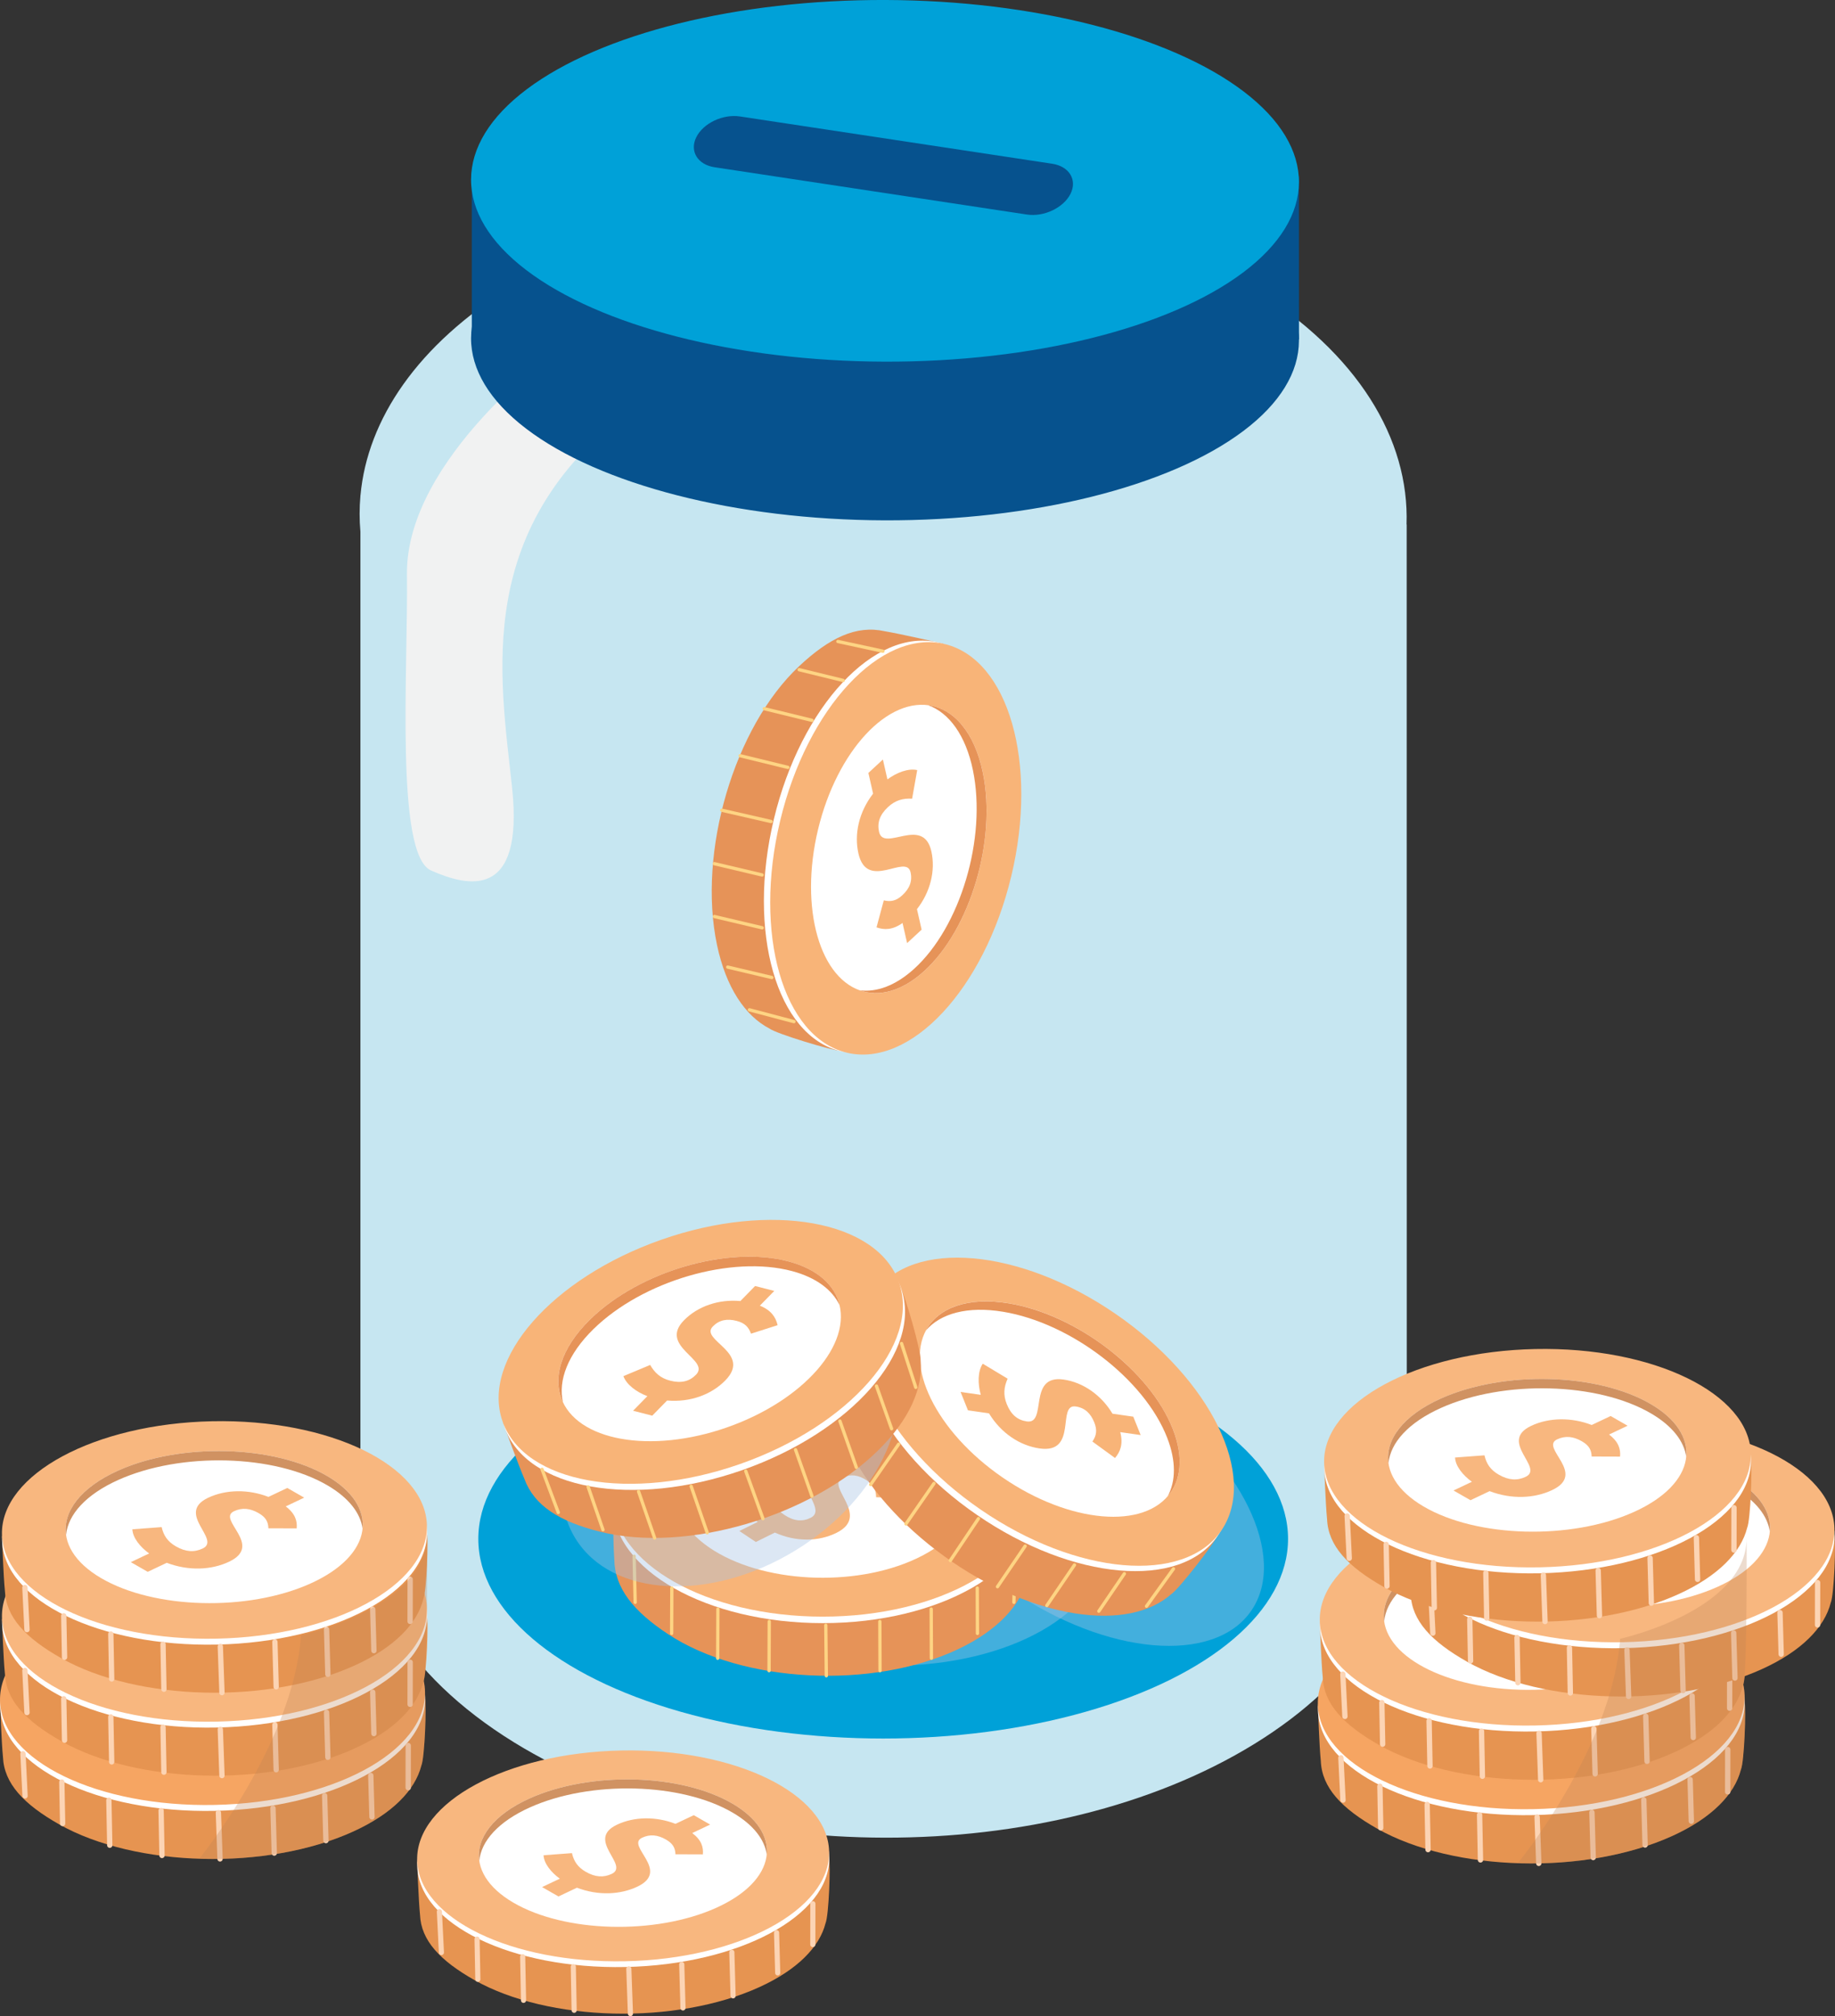
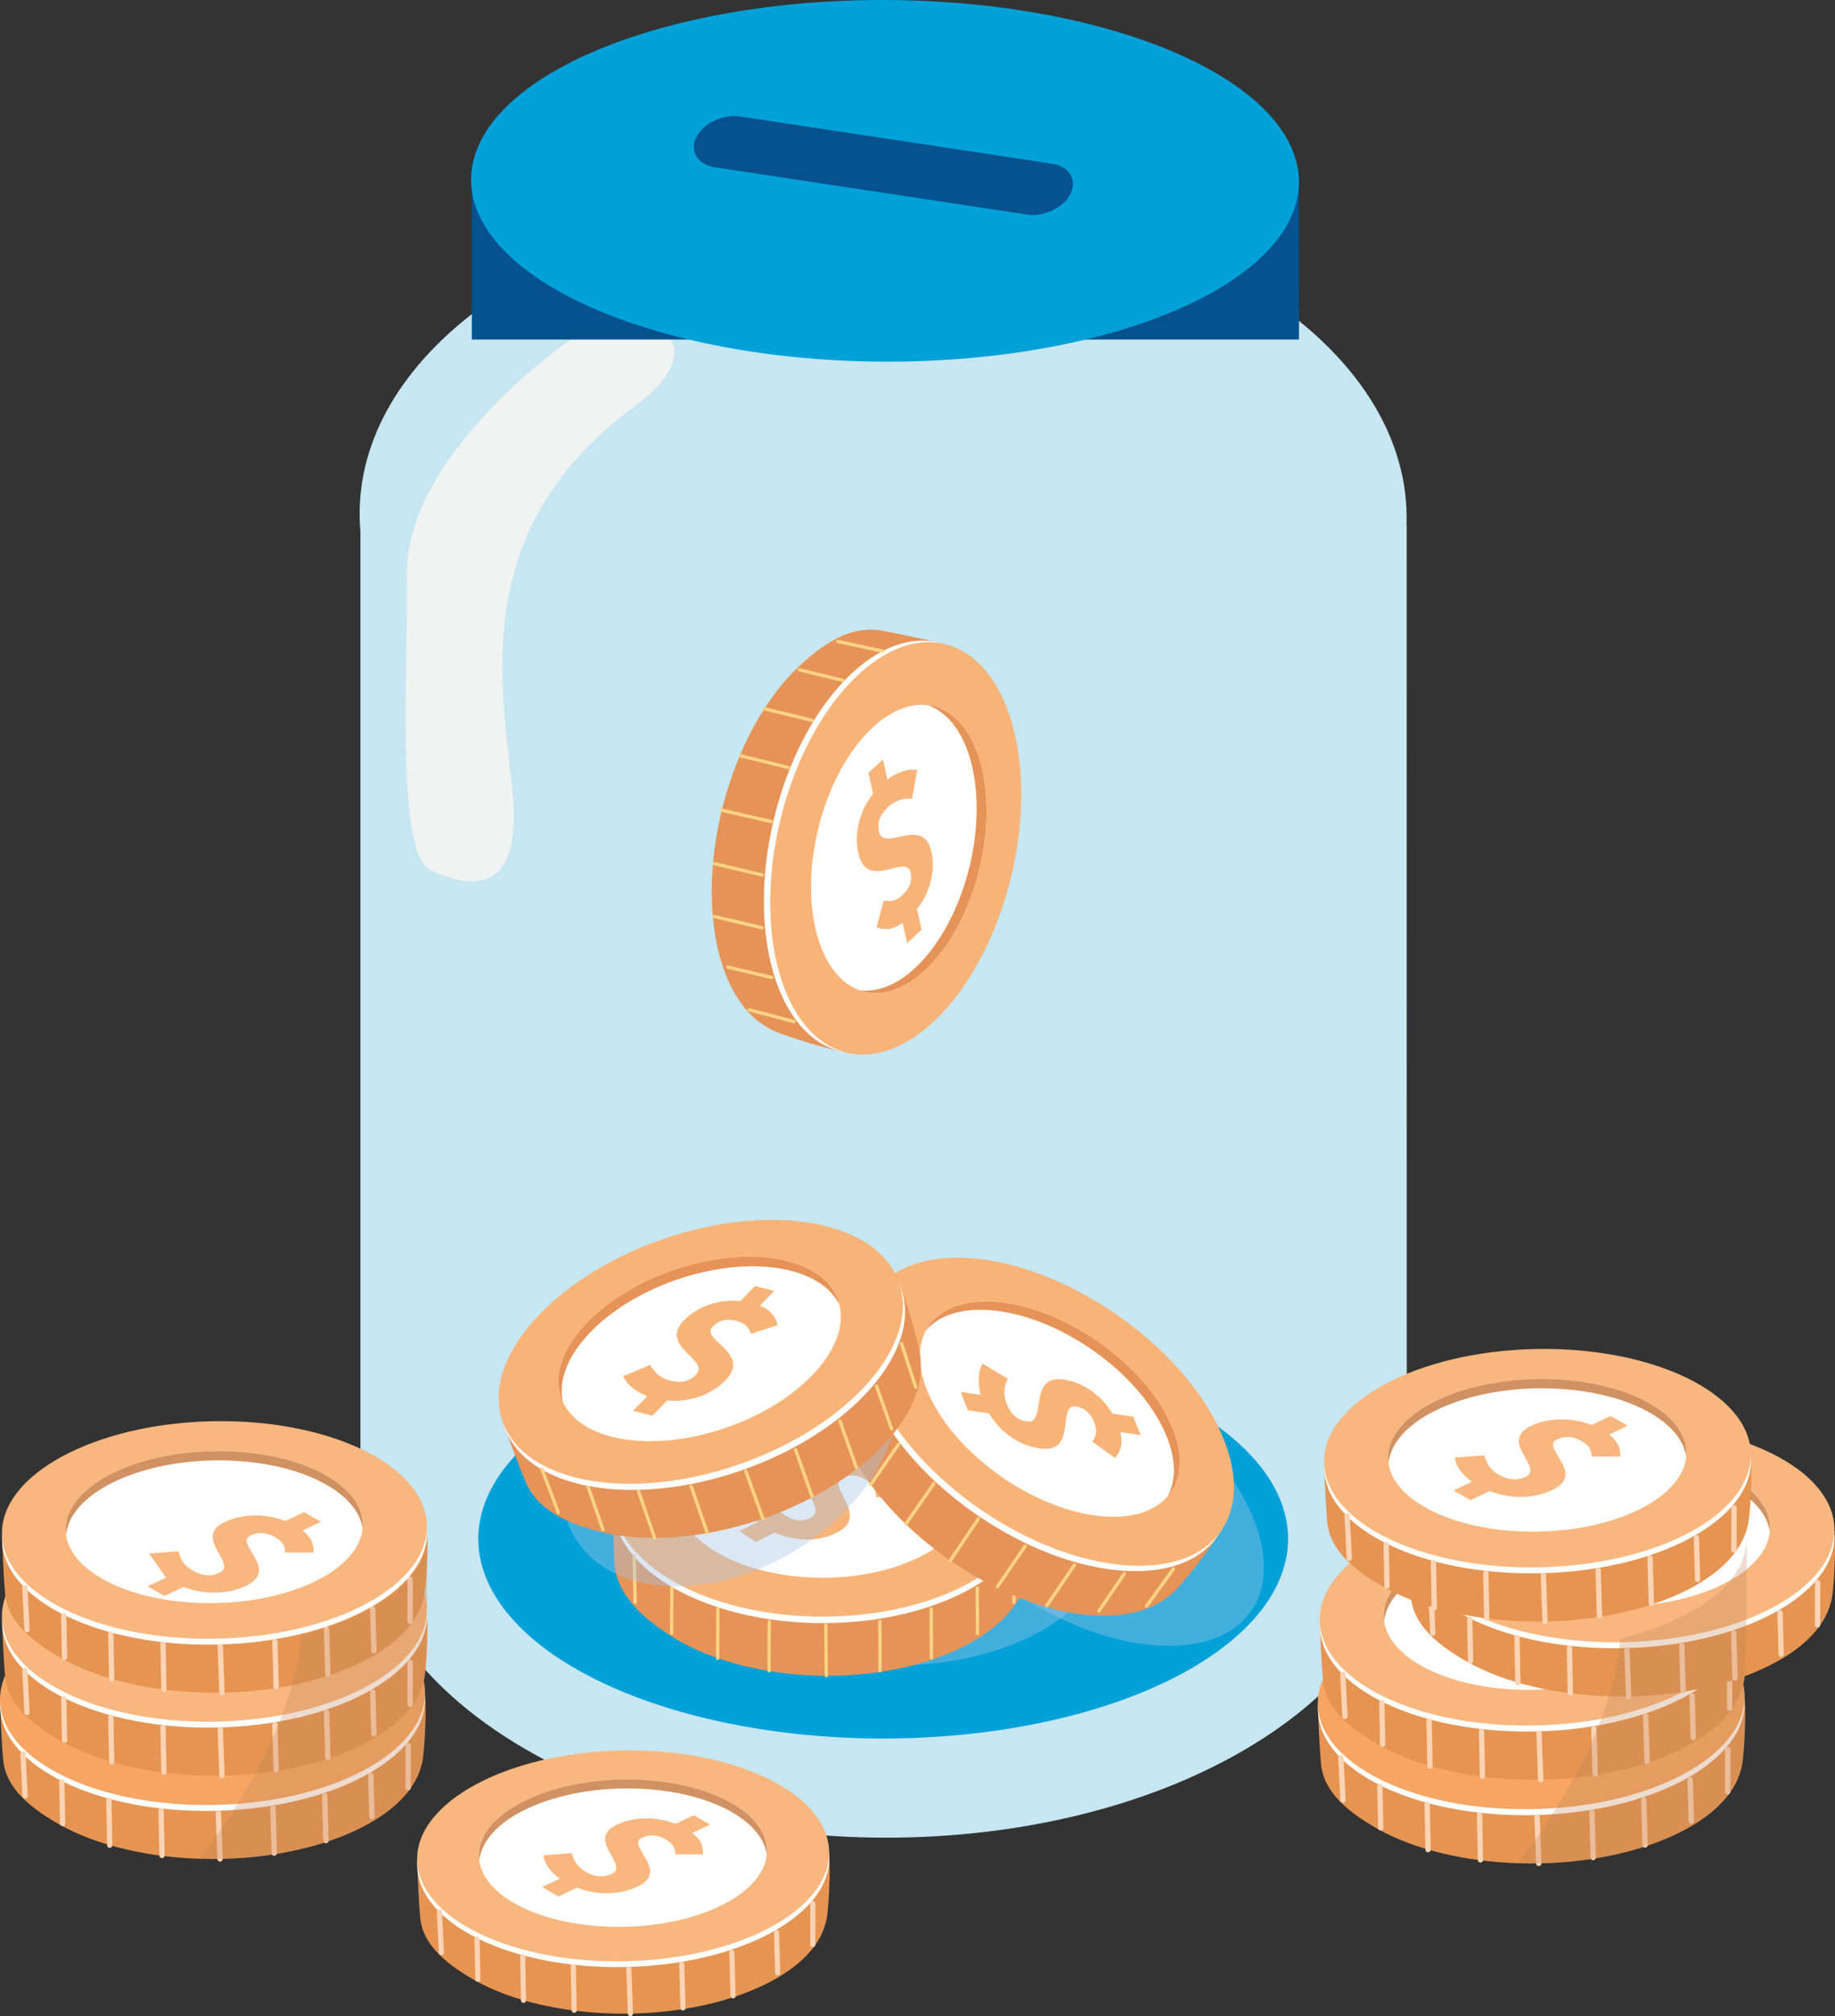
<svg xmlns="http://www.w3.org/2000/svg" viewBox="0 0 2509.6 2756.79">
  <rect x="0" y="0" width="2509.6" height="2756.79" fill="#333333" stroke="none" />
  <defs>
    <style>.cls-1{fill:#f1c87b;}.cls-2{fill:#f6a562;}.cls-3{fill:#fff;}.cls-4{isolation:isolate;}.cls-5{fill:#e69451;}.cls-6{fill:#00a1d8;}.cls-7{fill:#c6e6f1;}.cls-8{stroke-width:7.24px;}.cls-8,.cls-9,.cls-10,.cls-11{fill:none;stroke-linecap:round;stroke-linejoin:round;}.cls-8,.cls-9,.cls-11{stroke:#fcd4b4;}.cls-12{fill:#d09262;}.cls-13{fill:#f8b77f;}.cls-9{stroke-width:7.27px;}.cls-14{fill:#f1f2f2;}.cls-15{fill:#f8b478;}.cls-16{fill:#fcd4b4;}.cls-10{stroke:#fed483;stroke-width:4.52px;}.cls-17{fill:#e69358;}.cls-18{fill:#06528e;}.cls-19{fill:#a8c4e5;opacity:.4;}.cls-19,.cls-20{mix-blend-mode:multiply;}.cls-20{fill:#bf8456;opacity:.29;}.cls-11{stroke-width:7.02px;}</style>
  </defs>
  <g class="cls-4">
    <g id="Ebene_2">
      <g id="Ebene_1-2">
        <g>
          <g>
            <path class="cls-7" d="M1923.95,2071.1l-.12-1353.95h-.2c3.97-116.56-66.27-234.16-210.98-323.4-280.54-173-733.98-173.87-1012.77-1.95-128.53,79.26-197.35,181.41-206.87,285.44h-.1s0,.91,0,.91c-1.44,16.28-1.47,32.59,0,48.88V2044.21c-10.7,121.34,59.31,245.16,210.14,338.18,280.54,173,733.97,173.87,1012.77,1.95,139.96-86.31,209.25-199.76,208.11-313.24h.03Z" />
            <ellipse class="cls-6" cx="1207.85" cy="2104.15" rx="553.72" ry="273" />
            <path class="cls-14" d="M764.65,475.81s-210.14,150.67-208.09,309.8c1.66,128.89-16.52,382.75,32.91,404.62,49.43,21.87,127.37,41.89,110.88-113.07-16.49-154.96-54.61-357.67,168.15-521.91,129.09-95.18-1.67-157.04-103.85-79.43Z" />
            <polygon class="cls-18" points="645.25 234.76 645.25 464.25 1776.52 464.25 1776.42 241.33 645.25 234.76" />
-             <ellipse class="cls-18" cx="1210.43" cy="464.25" rx="247.26" ry="566.12" transform="translate(742.09 1673.1) rotate(-89.81)" />
            <ellipse class="cls-6" cx="1210.43" cy="247.27" rx="247.26" ry="566.12" transform="translate(959.07 1456.85) rotate(-89.81)" />
            <g>
              <g>
                <ellipse class="cls-19" cx="1221.03" cy="2115" rx="287.28" ry="162.52" />
                <g>
                  <path class="cls-17" d="M1412.07,2056.83c2.36,10.61-2.12,90.14-6.93,101.55-9.09,36.39-40.78,70.92-94.31,96.37-117.44,55.83-295.16,46.8-396.94-20.17-47.44-31.22-73.19-62.94-73.79-102.57-1.53-21.43-2.17-81.25-2.17-81.25,3.74-13.07,18.88,.55,28.48-11.65,15.85-24.05,42.45-46.16,79.68-63.86,117.44-55.83,295.16-46.8,396.94,20.17,42.86,28.21,66.07,27.34,69.05,61.41Z" />
                  <ellipse class="cls-3" cx="1125.21" cy="2056.83" rx="287.28" ry="162.52" />
                  <ellipse class="cls-15" cx="1125.21" cy="2047.97" rx="287.28" ry="162.52" />
                  <path class="cls-3" d="M1279.71,1971.22c-70.72-48.32-197.32-55.05-282.76-15.02-85.44,40.03-97.37,111.65-26.65,159.98,70.72,48.32,197.32,55.05,282.76,15.02,85.44-40.03,97.37-111.65,26.65-159.98Z" />
                  <path class="cls-1" d="M996.94,1970.13c85.44-40.03,212.04-33.31,282.76,15.02,28.19,19.26,43.24,42.23,45.74,65.42,3-27.77-11.9-56.22-45.74-79.34-70.72-48.32-197.32-55.05-282.76-15.02-51.38,24.07-76.17,59.57-72.39,94.56,3.27-30.28,27.82-59.75,72.39-80.63Z" />
                  <path class="cls-15" d="M1036.2,2081.01c-11.95-10-21.7-24.04-21.87-36.64l39.63-2.35c2.34,12.59,7.55,21.87,18.7,29.3,13.01,8.67,24.57,9.69,36.07,3.99,25.76-12.75-36.06-53.35,8.96-75.63,24.51-12.13,54.99-11.57,81.58,.62l25.76-12.75,22.53,15.01-25.26,12.5c12.61,11.02,15.29,22.1,14.1,33.21l-38.2-1.05c-.11-9.66-3.06-16.56-12.81-23.05-11.15-7.43-21.94-9.1-33.2-3.53-23.76,11.76,39.56,51.62-8.21,75.26-24.01,11.88-54.83,12.84-84.26-.37l-26.01,12.87-22.53-15.01,25.01-12.38Z" />
                </g>
              </g>
              <line class="cls-10" x1="1129.38" y1="2222.28" x2="1130.11" y2="2291.36" />
              <line class="cls-10" x1="1203.3" y1="2217.14" x2="1203.56" y2="2284.35" />
              <line class="cls-10" x1="1273.53" y1="2200.16" x2="1273.8" y2="2267.36" />
              <line class="cls-10" x1="1336.53" y1="2171.46" x2="1336.78" y2="2233.44" />
              <line class="cls-10" x1="1388.1" y1="2127.94" x2="1386.66" y2="2190.92" />
              <line class="cls-10" x1="1052.04" y1="2217.14" x2="1051.77" y2="2284.35" />
              <line class="cls-10" x1="981.81" y1="2200.16" x2="981.54" y2="2267.36" />
              <line class="cls-10" x1="918.81" y1="2171.46" x2="918.56" y2="2233.44" />
              <line class="cls-10" x1="867.24" y1="2127.94" x2="868.68" y2="2190.92" />
            </g>
            <g>
              <g>
                <ellipse class="cls-19" cx="1474.44" cy="2039.87" rx="162.52" ry="287.28" transform="translate(-1041.76 2101.29) rotate(-55.54)" />
                <g>
                  <path class="cls-17" d="M1664.86,2100.07c-4.06,10.08-52.78,73.11-63.2,79.79-28.09,24.85-73.77,35.37-132.29,26.05-128.42-20.46-269.8-128.51-315.79-241.34-21.43-52.59-24.7-93.32-2.76-126.32,10.87-18.53,44.2-68.2,44.2-68.2,10.48-8.66,15.26,11.14,30.07,6.52,26.68-10.86,61.13-14.02,101.83-7.53,128.42,20.46,269.8,128.51,315.79,241.34,19.37,47.52,38.98,59.94,22.16,89.71Z" />
                  <ellipse class="cls-3" cx="1428.39" cy="1937.68" rx="162.52" ry="287.28" transform="translate(-977.5 2018.94) rotate(-55.54)" />
                  <ellipse class="cls-15" cx="1433.41" cy="1930.37" rx="162.52" ry="287.28" transform="translate(-969.3 2019.91) rotate(-55.54)" />
                  <ellipse class="cls-3" cx="1435.65" cy="1926.73" rx="113.62" ry="200.83" transform="translate(-965.32 2020.18) rotate(-55.54)" />
                  <path class="cls-17" d="M1371.74,1793.59c93.09,15.37,193.65,92.58,224.59,172.45,12.34,31.84,11.73,59.29,.67,79.82,18.19-21.2,22.02-53.09,7.21-91.3-30.94-79.87-131.5-157.08-224.59-172.45-55.98-9.24-96.51,5.99-113.2,36.97,19.84-23.11,56.76-33.51,105.32-25.49Z" />
                  <path class="cls-15" d="M1341.33,1907.22c-4.19-15-4.28-32.11,2.72-42.58l34,20.49c-5.2,11.7-6.16,22.31-1.17,34.74,5.82,14.51,14.77,21.89,27.48,23.71,28.45,4.07,.48-64.39,50.2-57.27,27.08,3.88,51.88,21.59,66.9,46.69l28.45,4.07,10.08,25.13-27.9-3.99c4.16,16.22,.1,26.87-7.17,35.36l-30.89-22.49c5.38-8.02,6.85-15.38,2.49-26.26-4.99-12.43-12.93-19.92-25.37-21.7-26.24-3.76,3.39,64.94-49.37,57.39-26.52-3.8-52.47-20.45-69.25-48.01l-28.73-4.11-10.08-25.13,27.62,3.95Z" />
                </g>
              </g>
              <line class="cls-10" x1="1338.16" y1="2076.42" x2="1299.66" y2="2133.78" />
              <line class="cls-10" x1="1402" y1="2114.03" x2="1364.18" y2="2169.58" />
              <line class="cls-10" x1="1469.51" y1="2139.79" x2="1431.69" y2="2195.34" />
              <line class="cls-10" x1="1537.69" y1="2151.8" x2="1502.81" y2="2203.03" />
              <line class="cls-10" x1="1604.84" y1="2145.12" x2="1568" y2="2196.22" />
              <line class="cls-10" x1="1277.32" y1="2028.4" x2="1239.05" y2="2083.65" />
              <line class="cls-10" x1="1229.04" y1="1974.64" x2="1190.77" y2="2029.89" />
              <line class="cls-10" x1="1193.35" y1="1915.32" x2="1158.06" y2="1966.27" />
              <line class="cls-10" x1="1175.48" y1="1850.26" x2="1141.01" y2="1902.99" />
            </g>
            <g>
              <g>
                <ellipse class="cls-19" cx="998.64" cy="1973.46" rx="248.52" ry="171.54" transform="translate(-884.36 813.23) rotate(-31.52)" />
                <g>
                  <path class="cls-17" d="M1232.09,1761.99c5.73,9.23,27.79,85.78,27.01,98.14,3.44,37.35-15.06,80.41-57.17,122.11-92.4,91.5-263.12,141.69-381.31,112.11-55.09-13.79-89.88-35.22-103.53-72.43-8.52-19.72-28.9-75.97-28.9-75.97-.79-13.57,18-5.72,23.03-20.4,7.01-27.94,24.82-57.59,54.11-86.6,92.4-91.5,263.12-141.69,381.31-112.11,49.78,12.46,71.39,3.98,85.46,35.14Z" />
                  <ellipse class="cls-3" cx="961.34" cy="1856.77" rx="287.28" ry="162.52" transform="translate(-559.94 422.38) rotate(-19.31)" />
                  <ellipse class="cls-15" cx="958.41" cy="1848.4" rx="287.28" ry="162.52" transform="translate(-557.34 420.94) rotate(-19.31)" />
                  <ellipse class="cls-3" cx="956.8" cy="1844.44" rx="200.83" ry="113.62" transform="translate(-556.12 420.19) rotate(-19.31)" />
                  <path class="cls-17" d="M811.63,1817.31c67.42-66.01,189.13-101.49,271.85-79.25,32.97,8.87,54.76,25.57,64.79,46.63-6.35-27.2-29.81-49.13-69.39-59.77-82.72-22.24-204.43,13.24-271.85,79.25-40.54,39.7-52.21,81.39-37.08,113.16-6.92-29.66,6.52-65.59,41.68-100.02Z" />
                  <path class="cls-15" d="M885.32,1909c-14.58-5.49-28.43-15.52-32.74-27.35l36.62-15.31c6.37,11.11,14.36,18.15,27.34,21.48,15.14,3.88,26.39,1.03,35.37-8.15,20.1-20.55-51.66-38.44-16.53-74.34,19.13-19.55,48.08-29.09,77.2-26.37l20.1-20.55,26.22,6.72-19.71,20.15c15.54,6.23,21.74,15.8,24.28,26.68l-36.4,11.63c-3.29-9.08-8.36-14.61-19.71-17.52-12.98-3.33-23.71-1.34-32.5,7.64-18.54,18.95,54.39,35.65,17.12,73.75-18.74,19.15-47.51,30.24-79.65,27.49l-20.3,20.74-26.22-6.72,19.52-19.95Z" />
                </g>
              </g>
              <line class="cls-10" x1="1019.94" y1="2011.55" x2="1043.45" y2="2076.51" />
              <line class="cls-10" x1="1088" y1="1982.28" x2="1110.46" y2="2045.62" />
              <line class="cls-10" x1="1148.68" y1="1943.04" x2="1171.14" y2="2006.38" />
              <line class="cls-10" x1="1198.66" y1="1895.14" x2="1219.37" y2="1953.55" />
              <line class="cls-10" x1="1232.96" y1="1837.03" x2="1252.41" y2="1896.95" />
              <line class="cls-10" x1="945.24" y1="2032.25" x2="967.2" y2="2095.77" />
              <line class="cls-10" x1="873.34" y1="2039.42" x2="895.29" y2="2102.95" />
              <line class="cls-10" x1="804.4" y1="2033.16" x2="824.64" y2="2091.73" />
              <line class="cls-10" x1="741.35" y1="2009.12" x2="763.52" y2="2068.09" />
            </g>
            <g>
              <g>
                <path class="cls-17" d="M1149.4,1436.81c-10.87-.19-87.16-23.11-97.12-30.46-33.26-17.34-59.43-56.22-71.67-114.21-26.86-127.24,23.43-297.93,112.32-381.25,41.43-38.84,78.29-56.47,116.96-47.79,21.19,3.52,79.51,16.86,79.51,16.86,11.84,6.69-4.94,18.23,4.68,30.41,19.69,21.03,34.97,52.06,43.48,92.39,26.86,127.24-23.43,297.93-112.32,381.25-37.44,35.09-42.02,57.85-75.83,52.8Z" />
                <ellipse class="cls-3" cx="1216.4" cy="1157.89" rx="287.28" ry="162.52" transform="translate(-193.28 2070.65) rotate(-76.51)" />
                <ellipse class="cls-15" cx="1225.01" cy="1159.96" rx="287.28" ry="162.52" transform="translate(-188.68 2080.62) rotate(-76.51)" />
                <ellipse class="cls-3" cx="1229.21" cy="1160.75" rx="200.83" ry="113.62" transform="translate(-186.23 2085.31) rotate(-76.51)" />
                <path class="cls-17" d="M1330.66,1053.42c18.97,92.43-17.14,213.95-80.64,271.44-25.31,22.91-51.16,32.18-74.29,29.2,26.3,9.4,57.45,1.56,87.83-25.94,63.5-57.48,99.61-179.01,80.64-271.44-11.41-55.58-40.13-87.97-75.03-92.47,28.68,10.25,51.6,41.01,61.5,89.22Z" />
                <path class="cls-15" d="M1213.67,1065.69c12.51-9.28,28.45-15.49,40.73-12.71l-6.97,39.08c-12.79-.67-23.03,2.24-32.86,11.34-11.46,10.63-15.16,21.62-12.31,34.14,6.38,28.03,60.3-22.6,71.45,26.38,6.07,26.67-1.59,56.18-19.65,79.18l6.38,28.03-19.85,18.4-6.26-27.48c-13.66,9.69-25.06,9.71-35.58,5.96l9.94-36.9c9.41,2.15,16.81,.89,25.41-7.07,9.83-9.11,13.97-19.21,11.18-31.45-5.88-25.85-59.43,26.41-71.26-25.56-5.95-26.12,.32-56.32,20.04-81.84l-6.44-28.3,19.85-18.4,6.19,27.21Z" />
              </g>
              <line class="cls-10" x1="1054.55" y1="1123.3" x2="987.21" y2="1107.87" />
              <line class="cls-10" x1="1042.28" y1="1196.37" x2="976.87" y2="1180.93" />
              <line class="cls-10" x1="1042.39" y1="1268.63" x2="976.98" y2="1253.19" />
              <line class="cls-10" x1="1055.58" y1="1336.59" x2="995.26" y2="1322.35" />
              <line class="cls-10" x1="1085.85" y1="1396.9" x2="1024.95" y2="1380.78" />
              <line class="cls-10" x1="1077.61" y1="1049.3" x2="1012.32" y2="1033.34" />
              <line class="cls-10" x1="1110.53" y1="984.97" x2="1045.24" y2="969.02" />
              <line class="cls-10" x1="1153.14" y1="930.42" x2="1092.94" y2="915.7" />
              <line class="cls-10" x1="1207.5" y1="890.44" x2="1145.93" y2="877.13" />
            </g>
            <path class="cls-18" d="M1404.38,293.35l-427.02-64.65c-23.31-3.53-34.59-22.05-25.07-41.15h0c9.52-19.1,36.37-31.85,59.68-28.32l427.02,64.65c23.31,3.53,34.59,22.05,25.07,41.15h0c-9.52,19.1-36.37,31.85-59.68,28.32Z" />
          </g>
          <g>
            <g>
              <g>
                <path class="cls-5" d="M581,2321.18c2.62,9.65-.16,82.48-4.79,93.02-8.4,33.47-39.7,65.74-93.29,90.17-117.58,53.6-297.55,49.19-401.97-9.85-48.67-27.52-75.42-55.97-76.89-92.2-2.02-19.56-3.98-74.25-3.98-74.25,3.5-12.04,19.11,.09,28.55-11.27,15.5-22.34,41.93-43.13,79.2-60.12,117.58-53.6,297.55-49.19,401.97,9.85,43.98,24.86,67.43,23.57,71.19,54.66Z" />
                <ellipse class="cls-3" cx="290.82" cy="2327.4" rx="290.67" ry="148.67" transform="translate(-48.27 6.54) rotate(-1.19)" />
                <ellipse class="cls-2" cx="290.63" cy="2319.3" rx="290.67" ry="148.67" transform="translate(-48.1 6.53) rotate(-1.19)" />
                <ellipse class="cls-3" cx="290.32" cy="2315.39" rx="203.2" ry="103.93" transform="translate(-48.01 6.53) rotate(-1.19)" />
                <path class="cls-1" d="M159.17,2250.89c85.55-38.46,213.76-35.05,286.37,7.61,28.94,17,44.66,37.68,47.7,58.83,2.42-25.46-13.28-51.16-48.01-71.57-72.6-42.66-200.81-46.06-286.37-7.61-51.45,23.13-75.74,56.13-71.15,88.04,2.64-27.76,26.83-55.25,71.46-75.31Z" />
                <path class="cls-16" d="M201.32,2351.44c-12.31-8.88-22.48-21.52-22.92-33.03l40.03-3.01c2.64,11.47,8.12,19.84,19.56,26.39,13.35,7.64,25.06,8.33,36.58,2.87,25.78-12.22-37.65-48.01,7.4-69.36,24.53-11.63,55.38-11.78,82.53-1.2l25.78-12.22,23.12,13.24-25.28,11.98c13,9.8,15.96,19.88,14.99,30.06l-38.66-.13c-.32-8.83-3.46-15.07-13.47-20.8-11.44-6.55-22.39-7.85-33.66-2.51-23.78,11.27,41.15,46.34-6.65,69-24.03,11.39-55.19,12.93-85.24,1.49l-26.03,12.34-23.12-13.24,25.03-11.86Z" />
              </g>
              <line class="cls-8" x1="298.67" y1="2478.61" x2="300.92" y2="2541.77" />
              <line class="cls-8" x1="373.33" y1="2472.31" x2="375.08" y2="2533.76" />
              <line class="cls-8" x1="444" y1="2455.25" x2="445.75" y2="2516.71" />
              <line class="cls-8" x1="507.1" y1="2427.65" x2="508.71" y2="2484.32" />
              <line class="cls-8" x1="558.32" y1="2386.73" x2="558.24" y2="2444.36" />
              <line class="cls-8" x1="220.32" y1="2475.59" x2="221.53" y2="2537.05" />
              <line class="cls-8" x1="148.9" y1="2461.57" x2="150.11" y2="2523.04" />
              <line class="cls-8" x1="84.55" y1="2436.7" x2="85.65" y2="2493.38" />
              <line class="cls-8" x1="31.42" y1="2398.02" x2="34.26" y2="2455.58" />
            </g>
            <g>
              <g>
                <path class="cls-5" d="M583.64,2207.28c2.62,9.65-.16,82.48-4.79,93.02-8.4,33.47-39.7,65.74-93.29,90.17-117.58,53.6-297.55,49.2-401.97-9.85-48.67-27.52-75.42-55.97-76.89-92.2-2.02-19.56-3.98-74.25-3.98-74.25,3.5-12.04,19.11,.09,28.55-11.27,15.5-22.34,41.93-43.13,79.2-60.12,117.58-53.6,297.55-49.2,401.97,9.85,43.98,24.86,67.43,23.57,71.19,54.66Z" />
                <ellipse class="cls-3" cx="293.46" cy="2213.49" rx="290.67" ry="148.67" transform="translate(-45.9 6.57) rotate(-1.19)" />
                <ellipse class="cls-13" cx="293.27" cy="2205.39" rx="290.67" ry="148.67" transform="translate(-45.73 6.57) rotate(-1.19)" />
                <ellipse class="cls-3" cx="292.96" cy="2201.49" rx="203.2" ry="103.93" transform="translate(-45.65 6.56) rotate(-1.19)" />
                <path class="cls-12" d="M161.81,2136.98c85.55-38.46,213.76-35.05,286.37,7.61,28.94,17,44.66,37.68,47.7,58.83,2.42-25.46-13.28-51.16-48.01-71.57-72.6-42.66-200.81-46.06-286.37-7.61-51.45,23.13-75.74,56.13-71.15,88.04,2.64-27.76,26.83-55.25,71.46-75.31Z" />
                <path class="cls-13" d="M203.96,2237.53c-12.31-8.88-22.48-21.52-22.92-33.03l40.03-3.01c2.64,11.47,8.12,19.84,19.56,26.39,13.35,7.64,25.06,8.33,36.58,2.87,25.78-12.22-37.65-48,7.4-69.36,24.53-11.63,55.38-11.78,82.53-1.2l25.78-12.22,23.12,13.24-25.28,11.98c13,9.8,15.96,19.88,14.99,30.06l-38.66-.13c-.32-8.83-3.46-15.07-13.47-20.8-11.44-6.55-22.39-7.85-33.66-2.51-23.78,11.27,41.15,46.34-6.65,69-24.03,11.39-55.19,12.93-85.24,1.49l-26.03,12.34-23.12-13.24,25.03-11.86Z" />
              </g>
              <line class="cls-8" x1="301.31" y1="2364.7" x2="303.56" y2="2427.86" />
              <line class="cls-8" x1="375.97" y1="2358.4" x2="377.72" y2="2419.86" />
              <line class="cls-8" x1="446.64" y1="2341.35" x2="448.39" y2="2402.8" />
              <line class="cls-8" x1="509.74" y1="2313.74" x2="511.35" y2="2370.41" />
              <line class="cls-8" x1="560.96" y1="2272.83" x2="560.88" y2="2330.45" />
              <line class="cls-8" x1="222.96" y1="2361.68" x2="224.17" y2="2423.15" />
              <line class="cls-8" x1="151.55" y1="2347.67" x2="152.75" y2="2409.13" />
              <line class="cls-8" x1="87.19" y1="2322.79" x2="88.29" y2="2379.47" />
              <line class="cls-8" x1="34.06" y1="2284.12" x2="36.91" y2="2341.68" />
            </g>
            <g>
              <g>
                <path class="cls-5" d="M583.64,2093.85c2.62,9.65-.16,82.48-4.79,93.02-8.4,33.47-39.7,65.74-93.29,90.17-117.58,53.6-297.55,49.2-401.97-9.85-48.67-27.52-75.42-55.97-76.89-92.2-2.02-19.56-3.98-74.25-3.98-74.25,3.5-12.04,19.11,.09,28.55-11.27,15.5-22.34,41.93-43.13,79.2-60.12,117.58-53.6,297.55-49.2,401.97,9.85,43.98,24.86,67.43,23.57,71.19,54.66Z" />
                <ellipse class="cls-3" cx="293.46" cy="2100.07" rx="290.67" ry="148.67" transform="translate(-43.55 6.55) rotate(-1.19)" />
                <ellipse class="cls-13" cx="293.27" cy="2091.96" rx="290.67" ry="148.67" transform="translate(-43.38 6.54) rotate(-1.19)" />
                <path class="cls-3" d="M447.87,2018.43c-72.6-42.66-200.81-46.06-286.37-7.61-85.55,38.46-96.05,104.21-23.45,146.87,72.6,42.66,200.81,46.06,286.37,7.6,85.55-38.46,96.05-104.21,23.45-146.87Z" />
                <path class="cls-12" d="M161.81,2023.56c85.55-38.46,213.76-35.05,286.37,7.61,28.94,17,44.66,37.68,47.7,58.83,2.42-25.46-13.28-51.16-48.01-71.57-72.6-42.66-200.81-46.06-286.37-7.61-51.45,23.13-75.74,56.13-71.15,88.04,2.64-27.76,26.83-55.25,71.46-75.31Z" />
-                 <path class="cls-13" d="M203.96,2124.1c-12.31-8.88-22.48-21.52-22.92-33.03l40.03-3.01c2.64,11.47,8.12,19.84,19.56,26.39,13.35,7.64,25.06,8.33,36.58,2.87,25.78-12.22-37.65-48,7.4-69.36,24.53-11.63,55.38-11.78,82.53-1.2l25.78-12.22,23.12,13.24-25.28,11.98c13,9.8,15.96,19.88,14.99,30.06l-38.66-.13c-.32-8.83-3.46-15.07-13.47-20.8-11.44-6.55-22.39-7.85-33.66-2.51-23.78,11.27,41.15,46.34-6.65,69-24.03,11.39-55.19,12.93-85.24,1.49l-26.03,12.34-23.12-13.24,25.03-11.86Z" />
+                 <path class="cls-13" d="M203.96,2124.1l40.03-3.01c2.64,11.47,8.12,19.84,19.56,26.39,13.35,7.64,25.06,8.33,36.58,2.87,25.78-12.22-37.65-48,7.4-69.36,24.53-11.63,55.38-11.78,82.53-1.2l25.78-12.22,23.12,13.24-25.28,11.98c13,9.8,15.96,19.88,14.99,30.06l-38.66-.13c-.32-8.83-3.46-15.07-13.47-20.8-11.44-6.55-22.39-7.85-33.66-2.51-23.78,11.27,41.15,46.34-6.65,69-24.03,11.39-55.19,12.93-85.24,1.49l-26.03,12.34-23.12-13.24,25.03-11.86Z" />
              </g>
              <line class="cls-8" x1="301.31" y1="2251.28" x2="303.56" y2="2314.43" />
              <line class="cls-8" x1="375.97" y1="2244.98" x2="377.72" y2="2306.43" />
              <line class="cls-8" x1="446.64" y1="2227.92" x2="448.39" y2="2289.38" />
              <line class="cls-8" x1="509.74" y1="2200.32" x2="511.35" y2="2256.99" />
              <line class="cls-8" x1="560.96" y1="2159.4" x2="560.88" y2="2217.03" />
              <line class="cls-8" x1="222.96" y1="2248.25" x2="224.17" y2="2309.72" />
              <line class="cls-8" x1="151.55" y1="2234.24" x2="152.75" y2="2295.71" />
              <line class="cls-8" x1="87.19" y1="2209.37" x2="88.29" y2="2266.05" />
              <line class="cls-8" x1="34.06" y1="2170.69" x2="36.91" y2="2228.25" />
            </g>
            <path class="cls-20" d="M272.33,2541.55s128.78-156.99,139.36-305.6c0,0,171.76-37.93,172.32-136.69,0,0,1.08,183.08-4.52,199.15,0,0,6.52,24.67-.75,103.04,0,0-1.67,50.91-70.82,90.06,0,0-86.95,55.33-235.58,50.05Z" />
          </g>
          <g>
            <g>
              <g>
                <path class="cls-5" d="M2385.68,2326.37c2.63,9.69-.16,82.82-4.81,93.4-8.43,33.61-39.86,66.01-93.67,90.54-118.06,53.82-298.76,49.4-403.61-9.89-48.87-27.63-75.73-56.2-77.21-92.57-2.03-19.64-4-74.55-4-74.55,3.51-12.08,19.19,.09,28.67-11.32,15.57-22.43,42.1-43.31,79.52-60.37,118.06-53.82,298.76-49.4,403.61,9.89,44.16,24.97,67.71,23.67,71.48,54.88Z" />
                <ellipse class="cls-3" cx="2094.32" cy="2332.61" rx="291.86" ry="149.27" transform="translate(-47.99 43.99) rotate(-1.19)" />
                <ellipse class="cls-2" cx="2094.12" cy="2324.47" rx="291.86" ry="149.27" transform="translate(-47.82 43.99) rotate(-1.19)" />
                <ellipse class="cls-3" cx="2093.82" cy="2320.56" rx="204.03" ry="104.36" transform="translate(-47.73 43.97) rotate(-1.19)" />
                <path class="cls-1" d="M1962.13,2255.79c85.9-38.61,214.64-35.2,287.53,7.64,29.06,17.07,44.85,37.83,47.9,59.07,2.43-25.57-13.33-51.37-48.21-71.86-72.9-42.83-201.63-46.25-287.53-7.64-51.66,23.22-76.05,56.36-71.44,88.4,2.65-27.87,26.94-55.47,71.75-75.61Z" />
                <path class="cls-16" d="M2004.45,2356.74c-12.36-8.92-22.57-21.6-23.02-33.16l40.2-3.02c2.65,11.51,8.15,19.92,19.64,26.5,13.41,7.67,25.17,8.36,36.73,2.88,25.89-12.27-37.8-48.2,7.43-69.64,24.63-11.67,55.6-11.82,82.87-1.21l25.89-12.27,23.21,13.29-25.38,12.03c13.05,9.84,16.02,19.96,15.05,30.18l-38.82-.13c-.32-8.86-3.47-15.13-13.52-20.89-11.49-6.58-22.48-7.88-33.8-2.52-23.87,11.31,41.32,46.53-6.68,69.28-24.13,11.43-55.41,12.99-85.59,1.49l-26.14,12.39-23.21-13.29,25.13-11.91Z" />
              </g>
              <line class="cls-9" x1="2102.2" y1="2484.44" x2="2104.46" y2="2547.85" />
              <line class="cls-9" x1="2177.16" y1="2478.11" x2="2178.91" y2="2539.82" />
              <line class="cls-9" x1="2248.12" y1="2460.99" x2="2249.88" y2="2522.69" />
              <line class="cls-9" x1="2311.48" y1="2433.27" x2="2313.1" y2="2490.17" />
              <line class="cls-9" x1="2362.9" y1="2392.19" x2="2362.82" y2="2450.05" />
              <line class="cls-9" x1="2023.53" y1="2481.4" x2="2024.74" y2="2543.12" />
              <line class="cls-9" x1="1951.82" y1="2467.33" x2="1953.03" y2="2529.05" />
              <line class="cls-9" x1="1887.2" y1="2442.36" x2="1888.31" y2="2499.27" />
              <line class="cls-9" x1="1833.86" y1="2403.52" x2="1836.71" y2="2461.32" />
            </g>
            <g>
              <g>
                <path class="cls-5" d="M2388.33,2212c2.63,9.69-.16,82.82-4.81,93.4-8.43,33.61-39.86,66.01-93.67,90.54-118.06,53.82-298.76,49.4-403.61-9.89-48.87-27.63-75.73-56.2-77.21-92.57-2.03-19.64-4-74.55-4-74.55,3.51-12.08,19.19,.09,28.67-11.32,15.57-22.43,42.1-43.31,79.52-60.37,118.06-53.82,298.76-49.4,403.61,9.89,44.16,24.97,67.71,23.67,71.48,54.88Z" />
                <ellipse class="cls-3" cx="2096.97" cy="2218.24" rx="291.86" ry="149.27" transform="translate(-45.61 44.03) rotate(-1.19)" />
                <ellipse class="cls-13" cx="2096.77" cy="2210.1" rx="291.86" ry="149.27" transform="translate(-45.44 44.02) rotate(-1.19)" />
                <ellipse class="cls-3" cx="2096.47" cy="2206.18" rx="204.03" ry="104.35" transform="translate(-45.36 44.01) rotate(-1.19)" />
                <path class="cls-12" d="M1964.78,2141.41c85.9-38.61,214.64-35.2,287.53,7.64,29.06,17.07,44.85,37.83,47.9,59.07,2.43-25.57-13.33-51.37-48.21-71.86-72.9-42.83-201.63-46.25-287.53-7.64-51.66,23.22-76.05,56.36-71.44,88.4,2.65-27.87,26.94-55.47,71.75-75.61Z" />
                <path class="cls-13" d="M2007.1,2242.37c-12.36-8.92-22.57-21.6-23.02-33.16l40.2-3.02c2.65,11.51,8.15,19.92,19.64,26.5,13.41,7.67,25.17,8.36,36.73,2.88,25.89-12.27-37.8-48.2,7.43-69.64,24.63-11.67,55.6-11.82,82.87-1.21l25.89-12.27,23.21,13.29-25.38,12.03c13.05,9.84,16.02,19.96,15.05,30.18l-38.82-.13c-.32-8.86-3.47-15.14-13.52-20.89-11.49-6.58-22.48-7.88-33.8-2.52-23.87,11.31,41.32,46.53-6.68,69.28-24.13,11.43-55.41,12.99-85.59,1.49l-26.14,12.39-23.21-13.29,25.13-11.91Z" />
              </g>
              <line class="cls-9" x1="2104.85" y1="2370.07" x2="2107.11" y2="2433.48" />
              <line class="cls-9" x1="2179.81" y1="2363.74" x2="2181.57" y2="2425.45" />
              <line class="cls-9" x1="2250.77" y1="2346.61" x2="2252.53" y2="2408.32" />
              <line class="cls-9" x1="2314.13" y1="2318.9" x2="2315.75" y2="2375.8" />
              <line class="cls-9" x1="2365.55" y1="2277.82" x2="2365.48" y2="2335.68" />
              <line class="cls-9" x1="2026.18" y1="2367.03" x2="2027.39" y2="2428.75" />
              <line class="cls-9" x1="1954.47" y1="2352.96" x2="1955.68" y2="2414.68" />
              <line class="cls-9" x1="1889.85" y1="2327.99" x2="1890.96" y2="2384.9" />
              <line class="cls-9" x1="1836.51" y1="2289.15" x2="1839.36" y2="2346.95" />
            </g>
            <g>
              <g>
                <path class="cls-5" d="M2508.58,2098.11c2.63,9.69-.16,82.82-4.81,93.4-8.43,33.61-39.86,66.01-93.67,90.54-118.06,53.82-298.76,49.4-403.61-9.89-48.87-27.63-75.73-56.2-77.21-92.57-2.03-19.64-4-74.55-4-74.55,3.51-12.08,19.19,.09,28.67-11.32,15.57-22.43,42.1-43.31,79.52-60.37,118.06-53.82,298.76-49.4,403.61,9.89,44.16,24.97,67.71,23.67,71.48,54.88Z" />
                <ellipse class="cls-3" cx="2217.22" cy="2104.35" rx="291.86" ry="149.27" transform="translate(-43.22 46.5) rotate(-1.19)" />
                <ellipse class="cls-13" cx="2217.02" cy="2096.21" rx="291.86" ry="149.27" transform="translate(-43.05 46.49) rotate(-1.19)" />
                <path class="cls-3" d="M2372.26,2022.38c-72.9-42.83-201.63-46.25-287.53-7.64-85.9,38.61-96.44,104.64-23.54,147.47,72.9,42.83,201.63,46.25,287.53,7.64,85.9-38.61,96.44-104.64,23.54-147.47Z" />
                <path class="cls-12" d="M2085.03,2027.53c85.9-38.61,214.64-35.2,287.53,7.64,29.06,17.07,44.85,37.83,47.9,59.07,2.43-25.57-13.33-51.37-48.21-71.86-72.9-42.83-201.63-46.25-287.53-7.64-51.66,23.22-76.05,56.36-71.44,88.4,2.65-27.87,26.94-55.47,71.75-75.61Z" />
                <path class="cls-13" d="M2127.35,2128.48c-12.36-8.92-22.57-21.6-23.02-33.16l40.2-3.02c2.65,11.51,8.15,19.92,19.64,26.5,13.41,7.67,25.17,8.36,36.73,2.88,25.89-12.27-37.8-48.2,7.43-69.64,24.63-11.67,55.6-11.82,82.87-1.21l25.89-12.27,23.21,13.29-25.38,12.03c13.05,9.84,16.02,19.96,15.05,30.18l-38.82-.13c-.32-8.86-3.47-15.14-13.52-20.89-11.49-6.58-22.48-7.88-33.8-2.52-23.87,11.31,41.32,46.53-6.68,69.28-24.13,11.43-55.41,12.99-85.59,1.49l-26.14,12.39-23.21-13.29,25.13-11.91Z" />
              </g>
              <line class="cls-9" x1="2225.1" y1="2256.18" x2="2227.36" y2="2319.59" />
              <line class="cls-9" x1="2300.06" y1="2249.85" x2="2301.82" y2="2311.56" />
              <line class="cls-9" x1="2371.02" y1="2232.73" x2="2372.78" y2="2294.43" />
              <line class="cls-9" x1="2434.38" y1="2205.01" x2="2436" y2="2261.91" />
              <line class="cls-9" x1="2485.8" y1="2163.93" x2="2485.73" y2="2221.79" />
              <line class="cls-9" x1="2146.43" y1="2253.14" x2="2147.64" y2="2314.86" />
              <line class="cls-9" x1="2074.72" y1="2239.07" x2="2075.93" y2="2300.79" />
              <line class="cls-9" x1="2010.1" y1="2214.1" x2="2011.21" y2="2271.01" />
              <line class="cls-9" x1="1956.76" y1="2175.26" x2="1959.61" y2="2233.06" />
            </g>
            <g>
              <g>
                <path class="cls-5" d="M2394.25,1995.72c2.63,9.69-.16,82.82-4.81,93.4-8.43,33.61-39.86,66.01-93.67,90.54-118.06,53.82-298.76,49.4-403.61-9.89-48.87-27.63-75.73-56.2-77.21-92.57-2.03-19.64-4-74.55-4-74.55,3.51-12.08,19.19,.09,28.67-11.32,15.57-22.43,42.1-43.31,79.52-60.37,118.06-53.82,298.76-49.4,403.61,9.89,44.16,24.97,67.71,23.67,71.48,54.88Z" />
                <ellipse class="cls-3" cx="2102.88" cy="2001.96" rx="291.86" ry="149.27" transform="translate(-41.12 44.1) rotate(-1.19)" />
                <ellipse class="cls-13" cx="2102.69" cy="1993.82" rx="291.86" ry="149.27" transform="translate(-40.95 44.09) rotate(-1.19)" />
                <path class="cls-3" d="M2257.92,1919.99c-72.9-42.83-201.63-46.25-287.53-7.64-85.9,38.61-96.44,104.64-23.54,147.47,72.9,42.83,201.63,46.25,287.53,7.64,85.9-38.61,96.44-104.64,23.54-147.47Z" />
                <path class="cls-12" d="M1970.69,1925.13c85.9-38.61,214.64-35.2,287.53,7.64,29.06,17.07,44.85,37.83,47.9,59.07,2.43-25.57-13.33-51.37-48.21-71.86-72.9-42.83-201.63-46.25-287.53-7.64-51.66,23.22-76.05,56.36-71.44,88.4,2.65-27.87,26.94-55.47,71.75-75.61Z" />
                <path class="cls-13" d="M2013.01,2026.09c-12.36-8.92-22.57-21.6-23.02-33.16l40.2-3.02c2.65,11.51,8.15,19.92,19.64,26.5,13.41,7.67,25.17,8.36,36.73,2.88,25.89-12.27-37.8-48.2,7.43-69.64,24.63-11.67,55.6-11.82,82.87-1.21l25.89-12.27,23.21,13.29-25.38,12.03c13.05,9.84,16.02,19.96,15.05,30.18l-38.82-.13c-.32-8.86-3.47-15.14-13.52-20.89-11.49-6.58-22.48-7.88-33.8-2.52-23.87,11.31,41.32,46.53-6.68,69.28-24.13,11.43-55.41,12.99-85.59,1.49l-26.14,12.39-23.21-13.29,25.13-11.91Z" />
              </g>
              <line class="cls-9" x1="2110.76" y1="2153.79" x2="2113.02" y2="2217.2" />
              <line class="cls-9" x1="2185.72" y1="2147.46" x2="2187.48" y2="2209.17" />
              <line class="cls-9" x1="2256.69" y1="2130.33" x2="2258.44" y2="2192.04" />
              <line class="cls-9" x1="2320.04" y1="2102.62" x2="2321.66" y2="2159.52" />
              <line class="cls-9" x1="2371.47" y1="2061.54" x2="2371.39" y2="2119.4" />
              <line class="cls-9" x1="2032.09" y1="2150.75" x2="2033.3" y2="2212.47" />
              <line class="cls-9" x1="1960.39" y1="2136.68" x2="1961.59" y2="2198.4" />
              <line class="cls-9" x1="1895.76" y1="2111.71" x2="1896.88" y2="2168.62" />
              <line class="cls-9" x1="1842.42" y1="2072.87" x2="1845.28" y2="2130.66" />
            </g>
            <path class="cls-20" d="M2075.75,2547.63s129.3-157.63,139.93-306.84c0,0,172.46-38.08,173.02-137.25,0,0,1.09,183.83-4.54,199.96,0,0,6.55,24.77-.76,103.46,0,0-1.67,51.11-71.11,90.42,0,0-87.3,55.55-236.54,50.25Z" />
          </g>
          <g>
            <g>
              <path class="cls-5" d="M1133.69,2539.45c2.54,9.35-.16,79.95-4.64,90.17-8.14,32.45-38.48,63.73-90.43,87.41-113.98,51.96-288.44,47.69-389.66-9.54-47.18-26.68-73.11-54.26-74.54-89.37-1.96-18.96-3.86-71.98-3.86-71.98,3.39-11.67,18.53,.09,27.68-10.93,15.03-21.66,40.65-41.81,76.77-58.28,113.98-51.96,288.44-47.69,389.66,9.54,42.63,24.1,65.37,22.85,69.01,52.99Z" />
              <ellipse class="cls-3" cx="852.4" cy="2545.48" rx="281.77" ry="144.11" transform="translate(-52.68 18.25) rotate(-1.19)" />
              <ellipse class="cls-13" cx="852.21" cy="2537.62" rx="281.77" ry="144.11" transform="translate(-52.51 18.24) rotate(-1.19)" />
              <path class="cls-3" d="M1002.07,2466.34c-70.38-41.35-194.66-44.65-277.6-7.37-82.93,37.28-93.11,101.02-22.73,142.38,70.38,41.35,194.66,44.65,277.6,7.37,82.93-37.28,93.11-101.02,22.73-142.37Z" />
              <path class="cls-12" d="M724.77,2471.31c82.93-37.28,207.22-33.98,277.6,7.37,28.05,16.48,43.3,36.53,46.24,57.03,2.35-24.68-12.87-49.59-46.54-69.37-70.38-41.35-194.66-44.65-277.6-7.37-49.87,22.42-73.42,54.41-68.97,85.34,2.56-26.91,26.01-53.56,69.27-73Z" />
              <path class="cls-13" d="M765.63,2568.78c-11.93-8.61-21.79-20.86-22.22-32.02l38.81-2.92c2.56,11.11,7.87,19.23,18.96,25.58,12.94,7.41,24.3,8.07,35.46,2.78,24.99-11.84-36.5-46.53,7.18-67.23,23.78-11.27,53.68-11.41,80.01-1.17l24.99-11.84,22.41,12.83-24.5,11.61c12.6,9.5,15.47,19.27,14.53,29.14l-37.48-.13c-.31-8.56-3.35-14.61-13.05-20.17-11.09-6.35-21.71-7.6-32.63-2.43-23.05,10.92,39.89,44.93-6.45,66.89-23.29,11.04-53.5,12.54-82.63,1.44l-25.23,11.96-22.41-12.83,24.26-11.5Z" />
            </g>
            <line class="cls-11" x1="860" y1="2692.06" x2="862.19" y2="2753.28" />
            <line class="cls-11" x1="932.38" y1="2685.95" x2="934.07" y2="2745.52" />
            <line class="cls-11" x1="1000.88" y1="2669.42" x2="1002.58" y2="2728.99" />
            <line class="cls-11" x1="1062.05" y1="2642.66" x2="1063.61" y2="2697.59" />
            <line class="cls-11" x1="1111.7" y1="2603" x2="1111.62" y2="2658.86" />
            <line class="cls-11" x1="784.06" y1="2689.13" x2="785.22" y2="2748.71" />
            <line class="cls-11" x1="714.82" y1="2675.54" x2="715.99" y2="2735.13" />
            <line class="cls-11" x1="652.44" y1="2651.43" x2="653.51" y2="2706.38" />
            <line class="cls-11" x1="600.94" y1="2613.94" x2="603.69" y2="2669.74" />
          </g>
        </g>
      </g>
    </g>
  </g>
</svg>